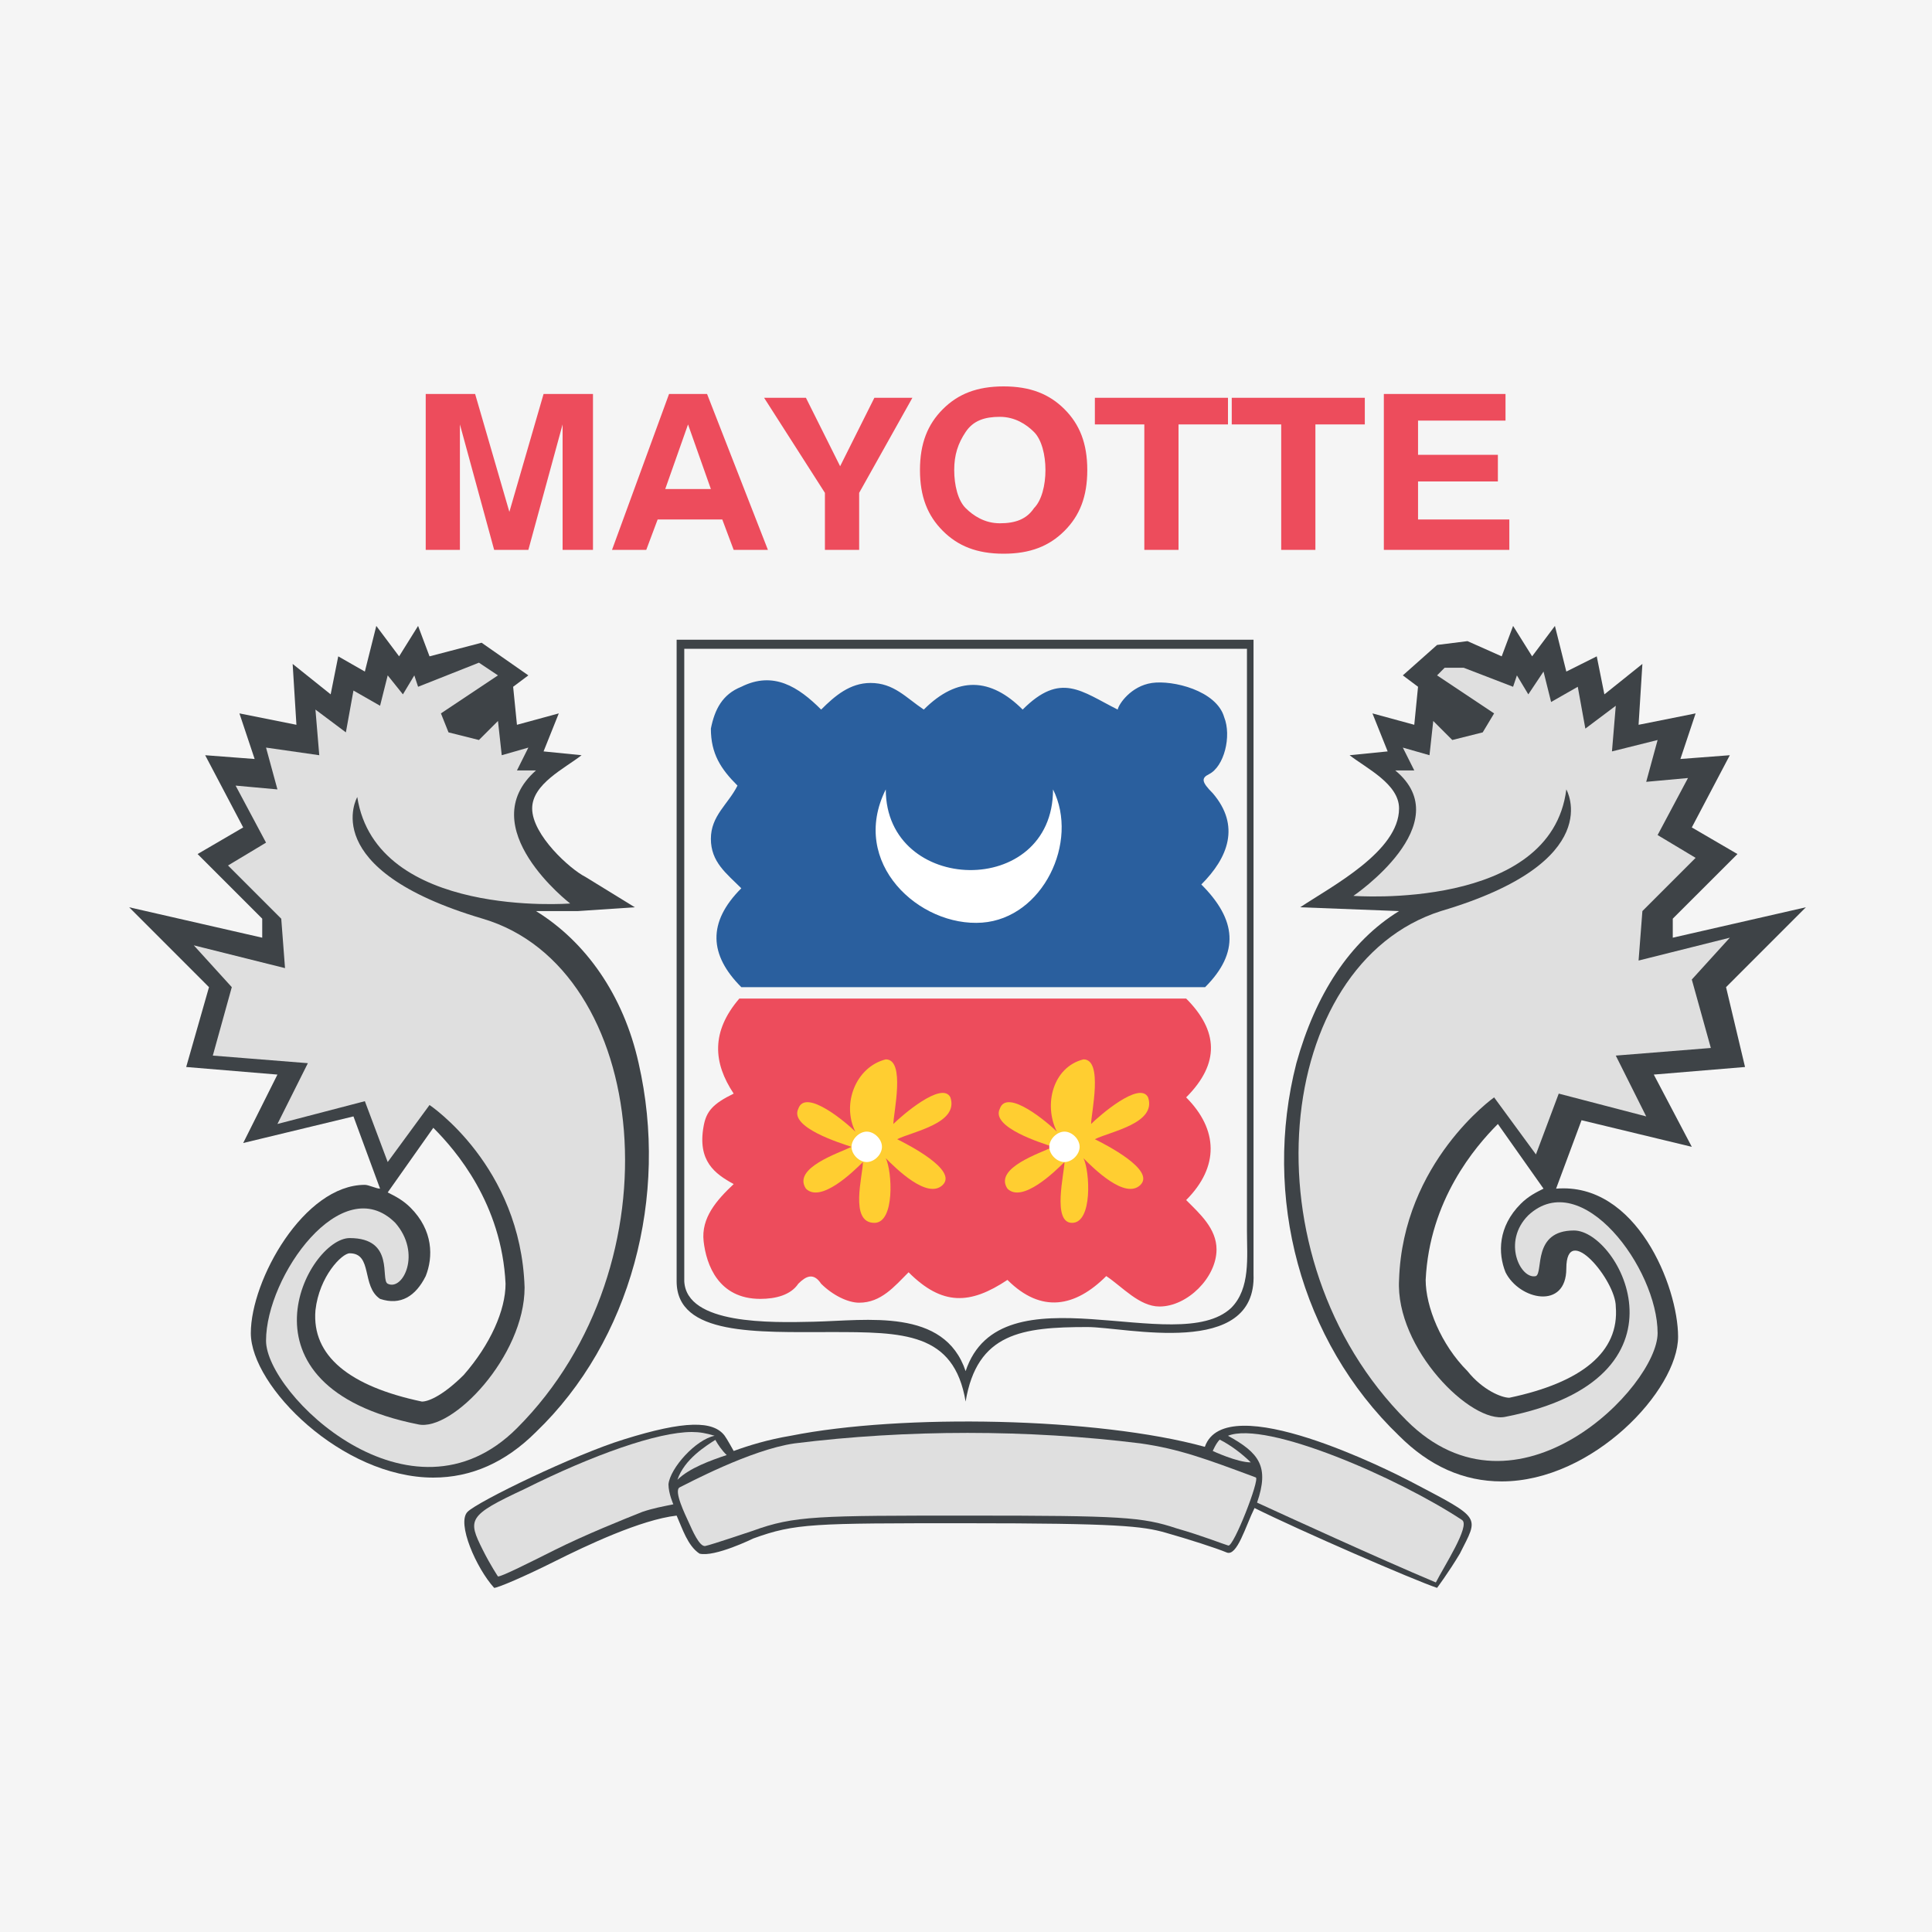
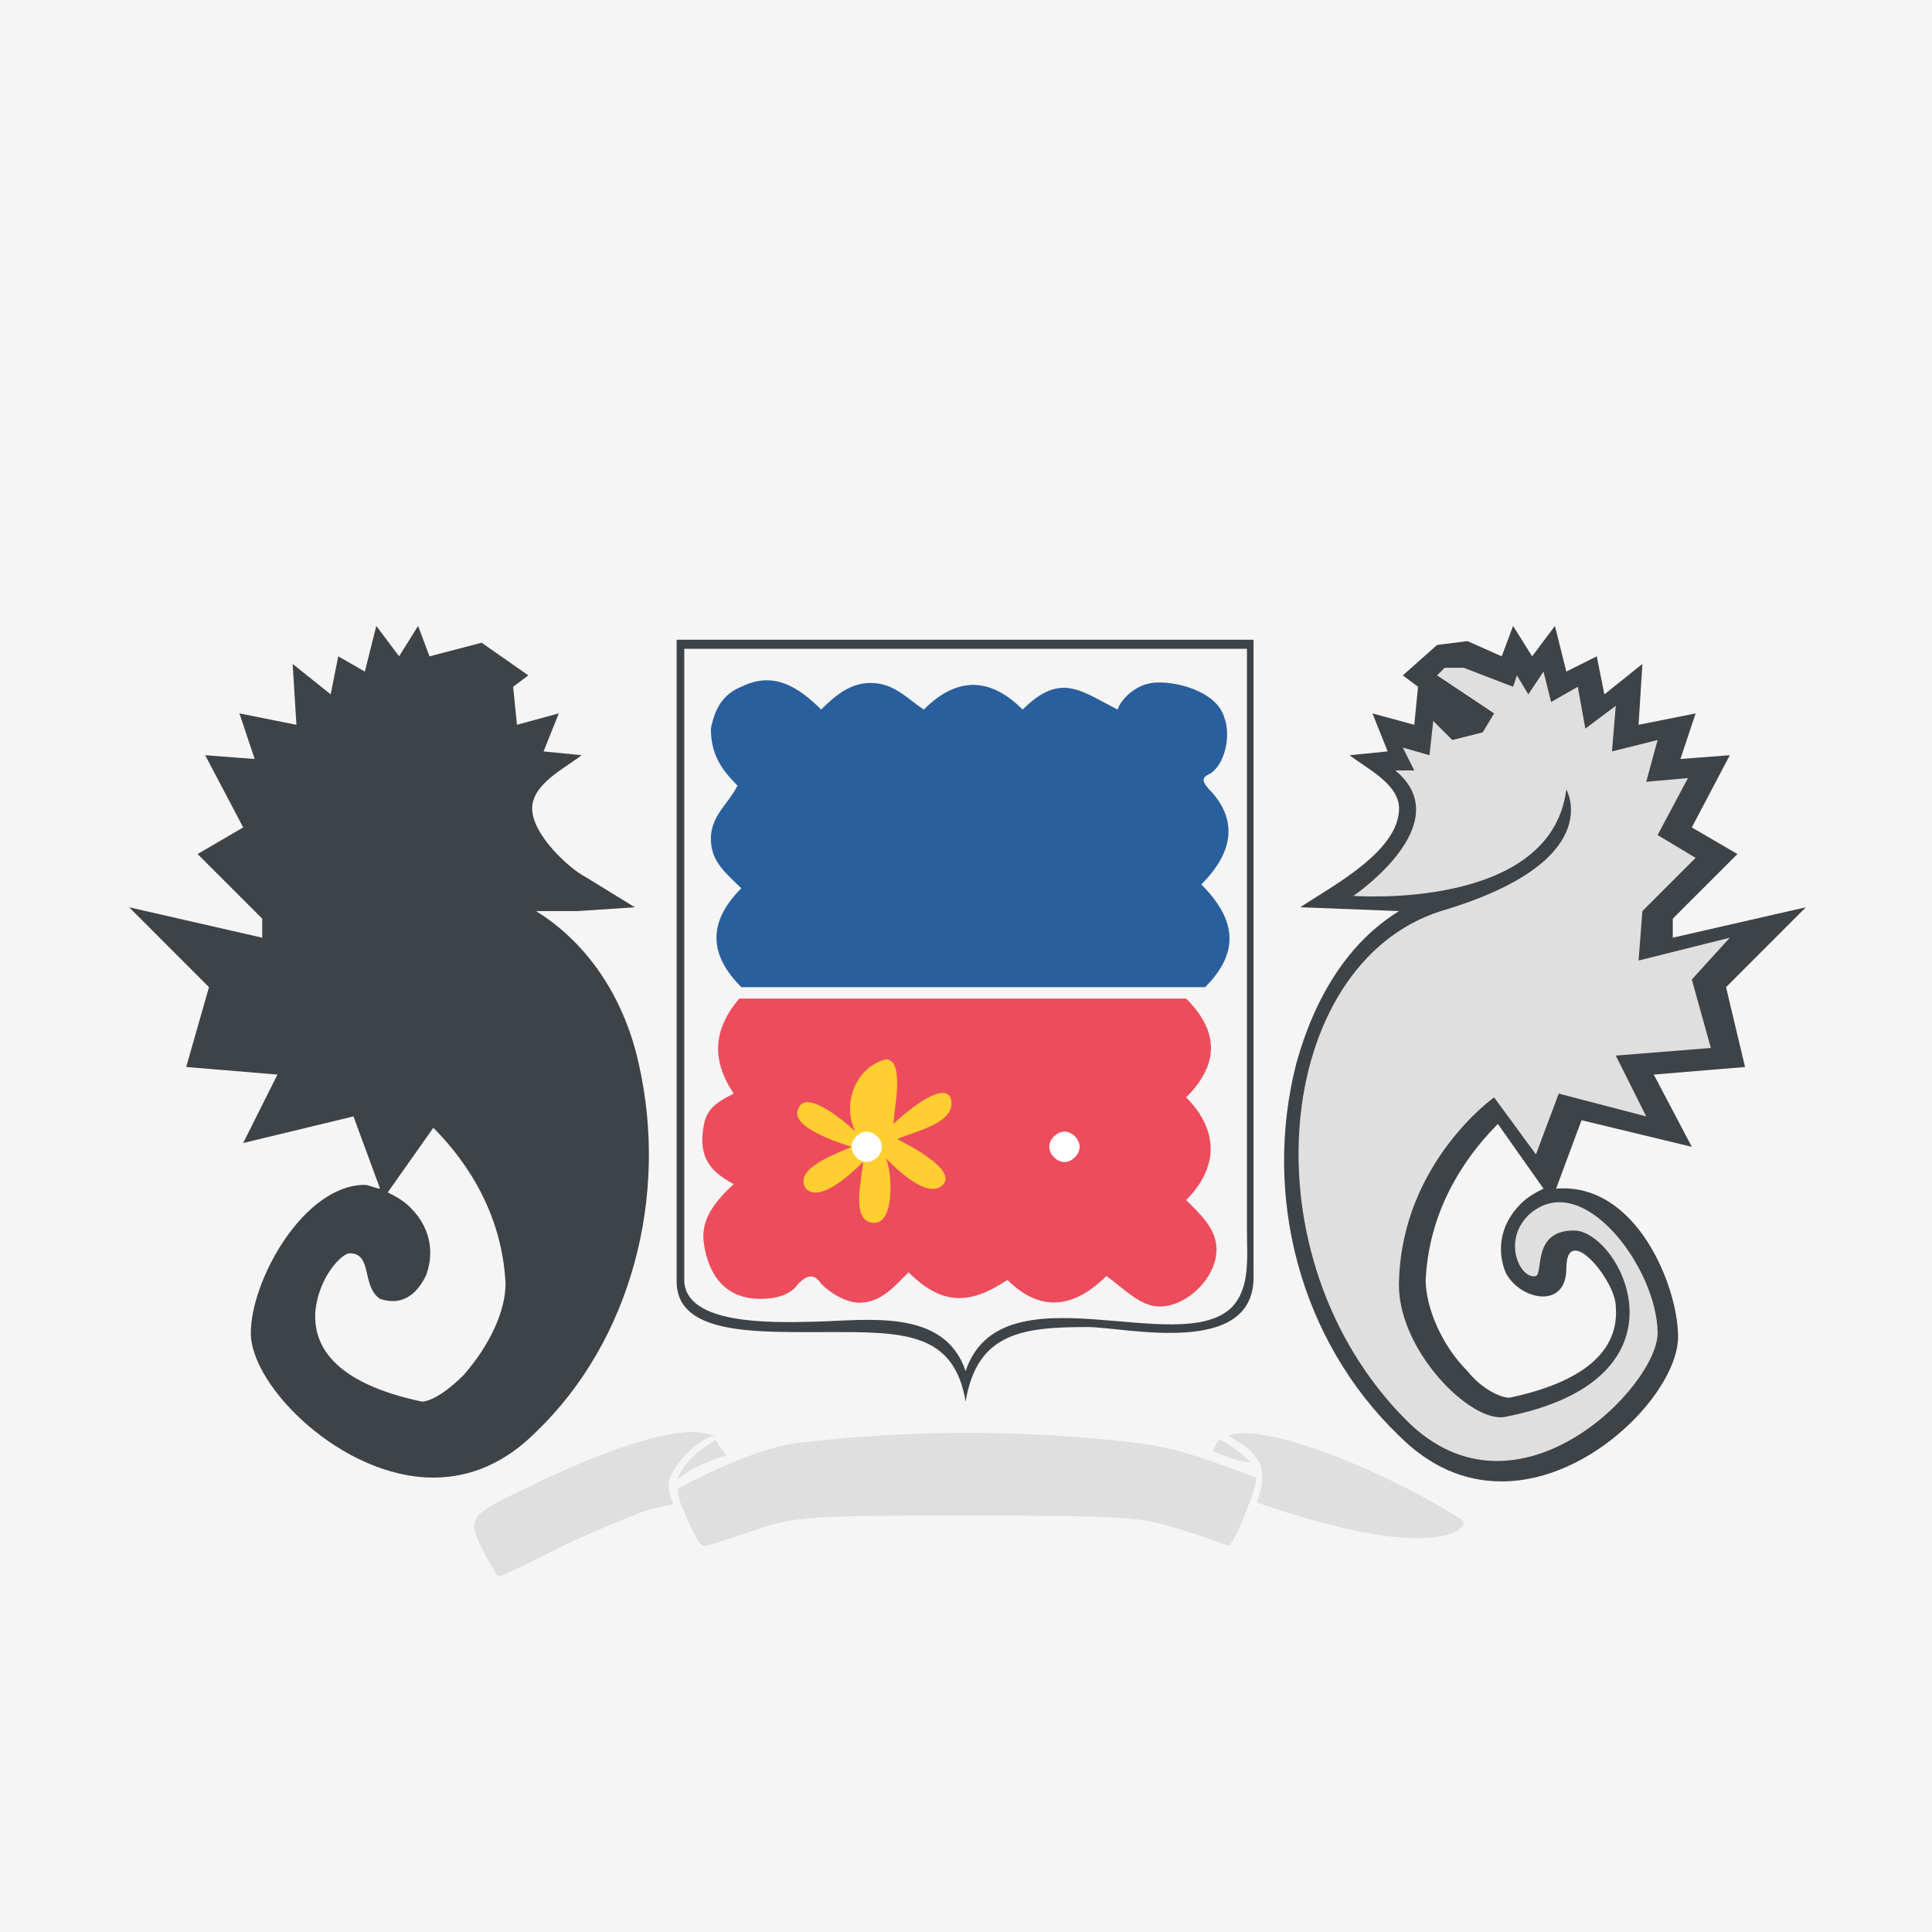
<svg xmlns="http://www.w3.org/2000/svg" width="40" height="40" viewBox="0 0 40 40" fill="none">
  <path d="M0 0H40V40H0V0Z" fill="#F5F5F5" />
-   <path d="M8.814 11.385V8.157H9.837L10.546 10.598L11.254 8.157H12.277V11.385H11.648V8.787L10.939 11.385H10.231L9.522 8.787V11.385H8.814ZM14.245 8.787L13.773 10.125H14.718L14.245 8.787ZM13.852 8.157H14.639L15.899 11.385H15.19L14.954 10.755H13.616L13.38 11.385H12.671L13.852 8.157ZM17.788 11.385H17.079V10.204L15.82 8.236H16.686L17.394 9.653L18.103 8.236H18.89L17.788 10.204V11.385ZM19.756 9.732C19.756 10.047 19.834 10.362 19.992 10.519C20.149 10.676 20.386 10.834 20.7 10.834C21.015 10.834 21.251 10.755 21.409 10.519C21.566 10.362 21.645 10.047 21.645 9.732C21.645 9.417 21.566 9.102 21.409 8.945C21.251 8.787 21.015 8.63 20.7 8.63C20.386 8.63 20.149 8.708 19.992 8.945C19.834 9.181 19.756 9.417 19.756 9.732ZM19.047 9.732C19.047 9.181 19.205 8.787 19.52 8.472C19.834 8.157 20.228 8 20.779 8C21.33 8 21.724 8.157 22.039 8.472C22.354 8.787 22.511 9.181 22.511 9.732C22.511 10.283 22.354 10.676 22.039 10.991C21.724 11.306 21.33 11.464 20.779 11.464C20.228 11.464 19.834 11.306 19.52 10.991C19.205 10.676 19.047 10.283 19.047 9.732ZM23.692 11.385V8.787H22.668V8.236H25.424V8.787H24.4V11.385H23.692ZM26.526 11.385V8.787H25.502V8.236H28.257V8.787H27.234V11.385H26.526ZM28.651 11.385V8.157H31.17V8.708H29.359V9.417H31.012V9.968H29.359V10.755H31.249V11.385H28.651Z" fill="#ED4C5C" />
-   <path d="M12.918 29.801C11.895 30.116 9.896 31.084 9.68 31.301C9.45 31.531 9.861 32.469 10.231 32.875C10.309 32.875 10.861 32.639 11.49 32.324C12.137 32 13.269 31.463 14.009 31.379C14.128 31.646 14.235 32.002 14.482 32.166C14.796 32.245 15.597 31.852 15.597 31.852C16.463 31.537 16.843 31.537 19.992 31.537C23.141 31.537 23.657 31.597 24.13 31.732C24.603 31.866 25.18 32.051 25.396 32.142C25.613 32.233 25.789 31.593 25.974 31.222C26.889 31.679 29.272 32.715 29.753 32.875C29.753 32.875 29.989 32.56 30.225 32.166C30.619 31.379 30.698 31.458 29.202 30.671C28.814 30.469 25.375 28.723 24.945 29.955C22.724 29.344 18.671 29.266 16.371 29.726C15.899 29.805 15.505 29.926 15.19 30.041C15.19 30.041 15.052 29.79 15.004 29.726C14.768 29.411 14.177 29.407 12.918 29.801Z" fill="#3E4347" />
  <path d="M14.324 29.648C13.616 29.648 12.277 30.12 10.861 30.828C9.68 31.379 9.68 31.458 9.995 32.088C10.152 32.403 10.31 32.639 10.31 32.639C10.388 32.639 10.861 32.403 11.49 32.088C12.12 31.773 12.907 31.458 13.301 31.301C13.537 31.222 13.703 31.195 13.941 31.145C13.941 31.145 13.84 30.922 13.84 30.73C13.875 30.395 14.403 29.805 14.796 29.726C14.621 29.672 14.482 29.648 14.324 29.648Z" fill="#DFDFDF" />
  <path d="M16.45 29.884C15.537 30.014 14.209 30.729 14.074 30.793C13.939 30.857 14.189 31.364 14.261 31.522C14.332 31.679 14.482 32.032 14.603 32.008C14.725 31.984 15.584 31.694 15.584 31.694C16.45 31.379 16.922 31.379 20.071 31.379C23.219 31.379 23.651 31.407 24.359 31.643C24.91 31.801 25.322 31.968 25.431 31.999C25.541 32.03 26.089 30.622 26 30.589C24.979 30.208 24.413 29.998 23.613 29.884C21.292 29.594 18.77 29.594 16.45 29.884Z" fill="#DFDFDF" />
-   <path d="M25.424 29.726C26.069 30.081 26.285 30.36 26.026 31.11C26.641 31.392 28.528 32.258 29.728 32.763C29.888 32.443 30.448 31.587 30.27 31.47C28.947 30.598 26.221 29.408 25.424 29.726Z" fill="#DFDFDF" />
+   <path d="M25.424 29.726C26.069 30.081 26.285 30.36 26.026 31.11C29.888 32.443 30.448 31.587 30.27 31.47C28.947 30.598 26.221 29.408 25.424 29.726Z" fill="#DFDFDF" />
  <path d="M25.253 29.806C25.174 29.884 25.109 30.041 25.109 30.041C25.109 30.041 25.613 30.277 25.896 30.277C25.72 30.101 25.474 29.916 25.253 29.806Z" fill="#DFDFDF" />
  <path d="M14.81 29.811C14.619 29.935 14.169 30.208 14.025 30.638C14.268 30.395 14.725 30.232 15.046 30.125C14.943 30.029 14.865 29.908 14.81 29.811Z" fill="#DFDFDF" />
  <path d="M15.348 14.219C14.954 14.376 14.796 14.691 14.718 15.085C14.718 15.604 14.921 15.918 15.269 16.265C15.075 16.653 14.718 16.886 14.718 17.367C14.718 17.848 15.039 18.082 15.348 18.391C14.641 19.097 14.684 19.774 15.348 20.438H24.951C25.666 19.723 25.605 19.045 24.872 18.312C25.427 17.758 25.686 17.097 25.109 16.423C24.872 16.187 24.872 16.108 25.03 16.029C25.345 15.872 25.502 15.242 25.345 14.848C25.187 14.297 24.282 14.077 23.849 14.14C23.416 14.203 23.16 14.579 23.141 14.691C22.386 14.313 21.962 13.901 21.173 14.691C20.514 14.032 19.829 13.988 19.126 14.691C18.756 14.444 18.507 14.14 18.024 14.14C17.597 14.14 17.285 14.407 17.001 14.691C16.531 14.221 16.013 13.886 15.348 14.219Z" fill="#2A5F9E" />
  <path d="M15.307 20.674C14.718 21.361 14.765 22.004 15.19 22.642C14.758 22.853 14.623 23.009 14.568 23.314C14.436 24.036 14.798 24.301 15.19 24.515C14.838 24.846 14.512 25.215 14.568 25.701C14.623 26.186 14.875 26.892 15.741 26.892C16.056 26.892 16.371 26.814 16.528 26.578C16.686 26.42 16.843 26.341 17 26.578C17.237 26.814 17.552 26.971 17.788 26.971C18.241 26.971 18.515 26.638 18.811 26.341C19.509 27.039 20.088 27.012 20.858 26.499C21.562 27.203 22.266 27.058 22.904 26.42C23.236 26.641 23.589 27.05 24.006 27.05C24.585 27.05 25.187 26.448 25.187 25.869C25.187 25.435 24.838 25.126 24.558 24.846C25.247 24.156 25.221 23.384 24.558 22.72C25.264 22.014 25.221 21.337 24.558 20.674H15.307Z" fill="#ED4C5C" />
  <path d="M14.009 26.529C14.009 27.658 15.681 27.579 17.193 27.579C18.705 27.579 19.752 27.581 19.992 29.018C20.229 27.596 21.161 27.475 22.515 27.475C23.303 27.475 26.019 28.134 25.953 26.381C25.953 23.177 25.953 16.577 25.953 13.245L14.009 13.245V26.529ZM25.817 25.494C25.817 26.02 25.892 26.676 25.491 27.078C24.377 28.128 20.717 26.213 19.992 28.388C19.553 27.072 17.949 27.34 16.843 27.365C15.957 27.385 14.217 27.428 14.167 26.529V13.432H25.817V25.494Z" fill="#3E4347" />
-   <path d="M21.802 16.344C22.346 17.431 21.589 19.009 20.335 19.102C19.037 19.198 17.577 17.868 18.339 16.344C18.339 18.527 21.802 18.614 21.802 16.344Z" fill="white" />
  <path d="M17.709 23.429C17.544 23.263 16.675 22.517 16.528 22.956C16.336 23.341 17.402 23.668 17.63 23.744C17.373 23.872 16.4 24.181 16.686 24.61C16.99 24.914 17.662 24.264 17.866 24.058C17.866 24.337 17.579 25.318 18.103 25.318C18.533 25.318 18.471 24.243 18.339 23.98C18.549 24.19 19.205 24.845 19.52 24.531C19.829 24.221 18.795 23.696 18.575 23.586C18.898 23.425 19.857 23.259 19.677 22.72C19.503 22.372 18.662 23.105 18.496 23.271C18.496 23.052 18.753 21.933 18.339 21.933C17.721 22.088 17.421 22.853 17.709 23.429Z" fill="#FFCE31" />
  <path d="M18.26 23.744C18.26 23.901 18.103 24.059 17.945 24.059C17.788 24.059 17.63 23.901 17.63 23.744C17.63 23.586 17.788 23.429 17.945 23.429C18.103 23.429 18.26 23.586 18.26 23.744Z" fill="white" />
-   <path d="M21.881 23.429C21.716 23.263 20.847 22.517 20.7 22.956C20.508 23.341 21.574 23.668 21.802 23.744C21.546 23.872 20.572 24.181 20.858 24.61C21.162 24.914 21.834 24.264 22.039 24.058C22.039 24.278 21.776 25.318 22.196 25.318C22.626 25.318 22.564 24.243 22.432 23.98C22.642 24.19 23.298 24.845 23.613 24.531C23.922 24.221 22.888 23.696 22.668 23.586C22.991 23.425 23.95 23.259 23.77 22.72C23.596 22.372 22.756 23.105 22.59 23.271C22.59 23.052 22.847 21.933 22.432 21.933C21.802 22.091 21.6 22.866 21.881 23.429Z" fill="#FFCE31" />
  <path d="M22.353 23.744C22.353 23.901 22.196 24.059 22.039 24.059C21.881 24.059 21.724 23.901 21.724 23.744C21.724 23.586 21.881 23.429 22.039 23.429C22.196 23.429 22.353 23.586 22.353 23.744Z" fill="white" />
  <path d="M13.222 22.012C12.907 20.595 12.12 19.493 11.097 18.863H11.963L13.143 18.784L12.12 18.155C11.805 17.997 11.018 17.289 11.018 16.738C11.018 16.232 11.688 15.911 12.041 15.636L11.254 15.557L11.569 14.77L10.703 15.006L10.624 14.219L10.939 13.983L9.971 13.307L8.893 13.589L8.656 12.959L8.263 13.589L7.791 12.959L7.554 13.904L7.003 13.589L6.846 14.376L6.059 13.746L6.137 15.006L4.957 14.77L5.272 15.714L4.248 15.636L5.035 17.131L4.091 17.682L5.429 19.02V19.414L2.674 18.784L4.327 20.438L3.855 22.091L5.744 22.248L5.035 23.665L7.318 23.114L7.869 24.61C7.791 24.61 7.633 24.531 7.554 24.531C6.295 24.531 5.193 26.499 5.193 27.601C5.193 28.703 7.082 30.592 8.971 30.592C9.758 30.592 10.467 30.277 11.097 29.648C13.065 27.758 13.852 24.767 13.222 22.012ZM8.971 23.35C9.444 23.822 10.388 24.924 10.467 26.578C10.467 27.128 10.152 27.837 9.601 28.467C9.207 28.86 8.893 29.018 8.735 29.018C7.239 28.703 6.452 28.073 6.531 27.128C6.61 26.42 7.082 25.948 7.239 25.948C7.721 25.948 7.478 26.632 7.869 26.892C8.299 27.036 8.609 26.831 8.814 26.42C8.971 26.026 8.971 25.475 8.499 25.003C8.342 24.846 8.184 24.767 8.027 24.688L8.971 23.35Z" fill="#3E4347" />
  <path d="M28.966 29.726C29.596 30.356 30.304 30.671 31.091 30.671C32.98 30.671 34.743 28.778 34.743 27.676C34.743 26.639 33.882 24.47 32.217 24.61L32.744 23.193L35.027 23.744L34.24 22.248L36.129 22.091L35.736 20.438L37.389 18.784L34.633 19.414V19.02L35.972 17.682L35.027 17.131L35.814 15.636L34.791 15.714L35.106 14.77L33.925 15.006L34.004 13.746L33.217 14.376L33.059 13.589L32.429 13.904L32.193 12.959L31.721 13.589L31.327 12.959L31.091 13.589L30.383 13.274L29.753 13.353L29.044 13.983L29.359 14.219L29.281 15.006L28.415 14.77L28.73 15.557L27.942 15.636C28.296 15.911 28.966 16.232 28.966 16.738C28.966 17.627 27.572 18.349 26.919 18.784L28.966 18.863C27.942 19.493 27.234 20.595 26.84 22.012C26.132 24.767 26.919 27.758 28.966 29.726ZM31.957 24.61C31.8 24.688 31.642 24.767 31.485 24.924C31.012 25.397 31.012 25.948 31.17 26.341C31.457 26.915 32.429 27.126 32.429 26.263C32.429 25.275 33.453 26.513 33.453 27.05C33.531 27.994 32.744 28.624 31.249 28.939C31.091 28.939 30.698 28.782 30.383 28.388C29.832 27.837 29.517 27.05 29.517 26.499C29.596 24.846 30.54 23.744 31.012 23.271L31.957 24.61Z" fill="#3E4347" />
-   <path d="M9.916 13.72L8.656 14.219L8.578 13.983L8.342 14.376L8.027 13.983L7.869 14.612L7.318 14.297L7.161 15.163L6.531 14.691L6.61 15.636L5.508 15.478L5.744 16.344L4.878 16.265L5.508 17.446L4.721 17.919L5.823 19.021L5.901 20.044L4.012 19.572L4.799 20.438L4.406 21.855L6.374 22.012L5.744 23.271L7.554 22.799L8.027 24.059L8.893 22.878C8.893 22.878 10.782 24.137 10.861 26.656C10.861 28.073 9.365 29.648 8.656 29.49C4.721 28.703 6.374 25.633 7.24 25.633C8.184 25.633 7.869 26.499 8.027 26.578C8.342 26.735 8.735 25.948 8.184 25.318C7.082 24.216 5.508 26.42 5.508 27.758C5.508 28.86 8.499 31.773 10.703 29.569C14.088 26.184 13.458 20.044 9.995 19.021C6.531 17.997 7.397 16.502 7.397 16.502C7.791 19.021 11.805 18.706 11.805 18.706C11.805 18.706 9.759 17.131 11.097 15.951H10.703L10.939 15.478L10.388 15.636L10.31 14.927L9.916 15.321L9.286 15.163L9.129 14.77L10.31 13.983L9.916 13.72Z" fill="#DFDFDF" />
  <path d="M30.304 13.825H29.91L29.753 13.983L30.934 14.77L30.698 15.163L30.068 15.321L29.674 14.927L29.596 15.636L29.044 15.478L29.281 15.951H28.887C30.225 17.053 28.021 18.548 28.021 18.548C28.021 18.548 32.114 18.863 32.429 16.344C32.429 16.344 33.295 17.84 29.832 18.863C26.368 19.965 25.738 26.027 29.123 29.411C31.406 31.694 34.319 28.703 34.319 27.601C34.319 26.263 32.744 24.137 31.642 25.161C31.091 25.712 31.485 26.499 31.8 26.42C31.957 26.341 31.721 25.476 32.587 25.476C33.531 25.476 35.184 28.546 31.17 29.333C30.461 29.49 28.887 27.916 28.966 26.499C29.044 24.059 30.934 22.72 30.934 22.72L31.8 23.901L32.272 22.642L34.083 23.114L33.453 21.855L35.421 21.697L35.027 20.28L35.814 19.414L33.925 19.887L34.004 18.863L35.106 17.761L34.319 17.289L34.948 16.108L34.083 16.187L34.319 15.321L33.374 15.557L33.453 14.612L32.823 15.085L32.666 14.219L32.114 14.534L31.957 13.904L31.642 14.376L31.406 13.983L31.327 14.219L30.304 13.825Z" fill="#DFDFDF" />
</svg>